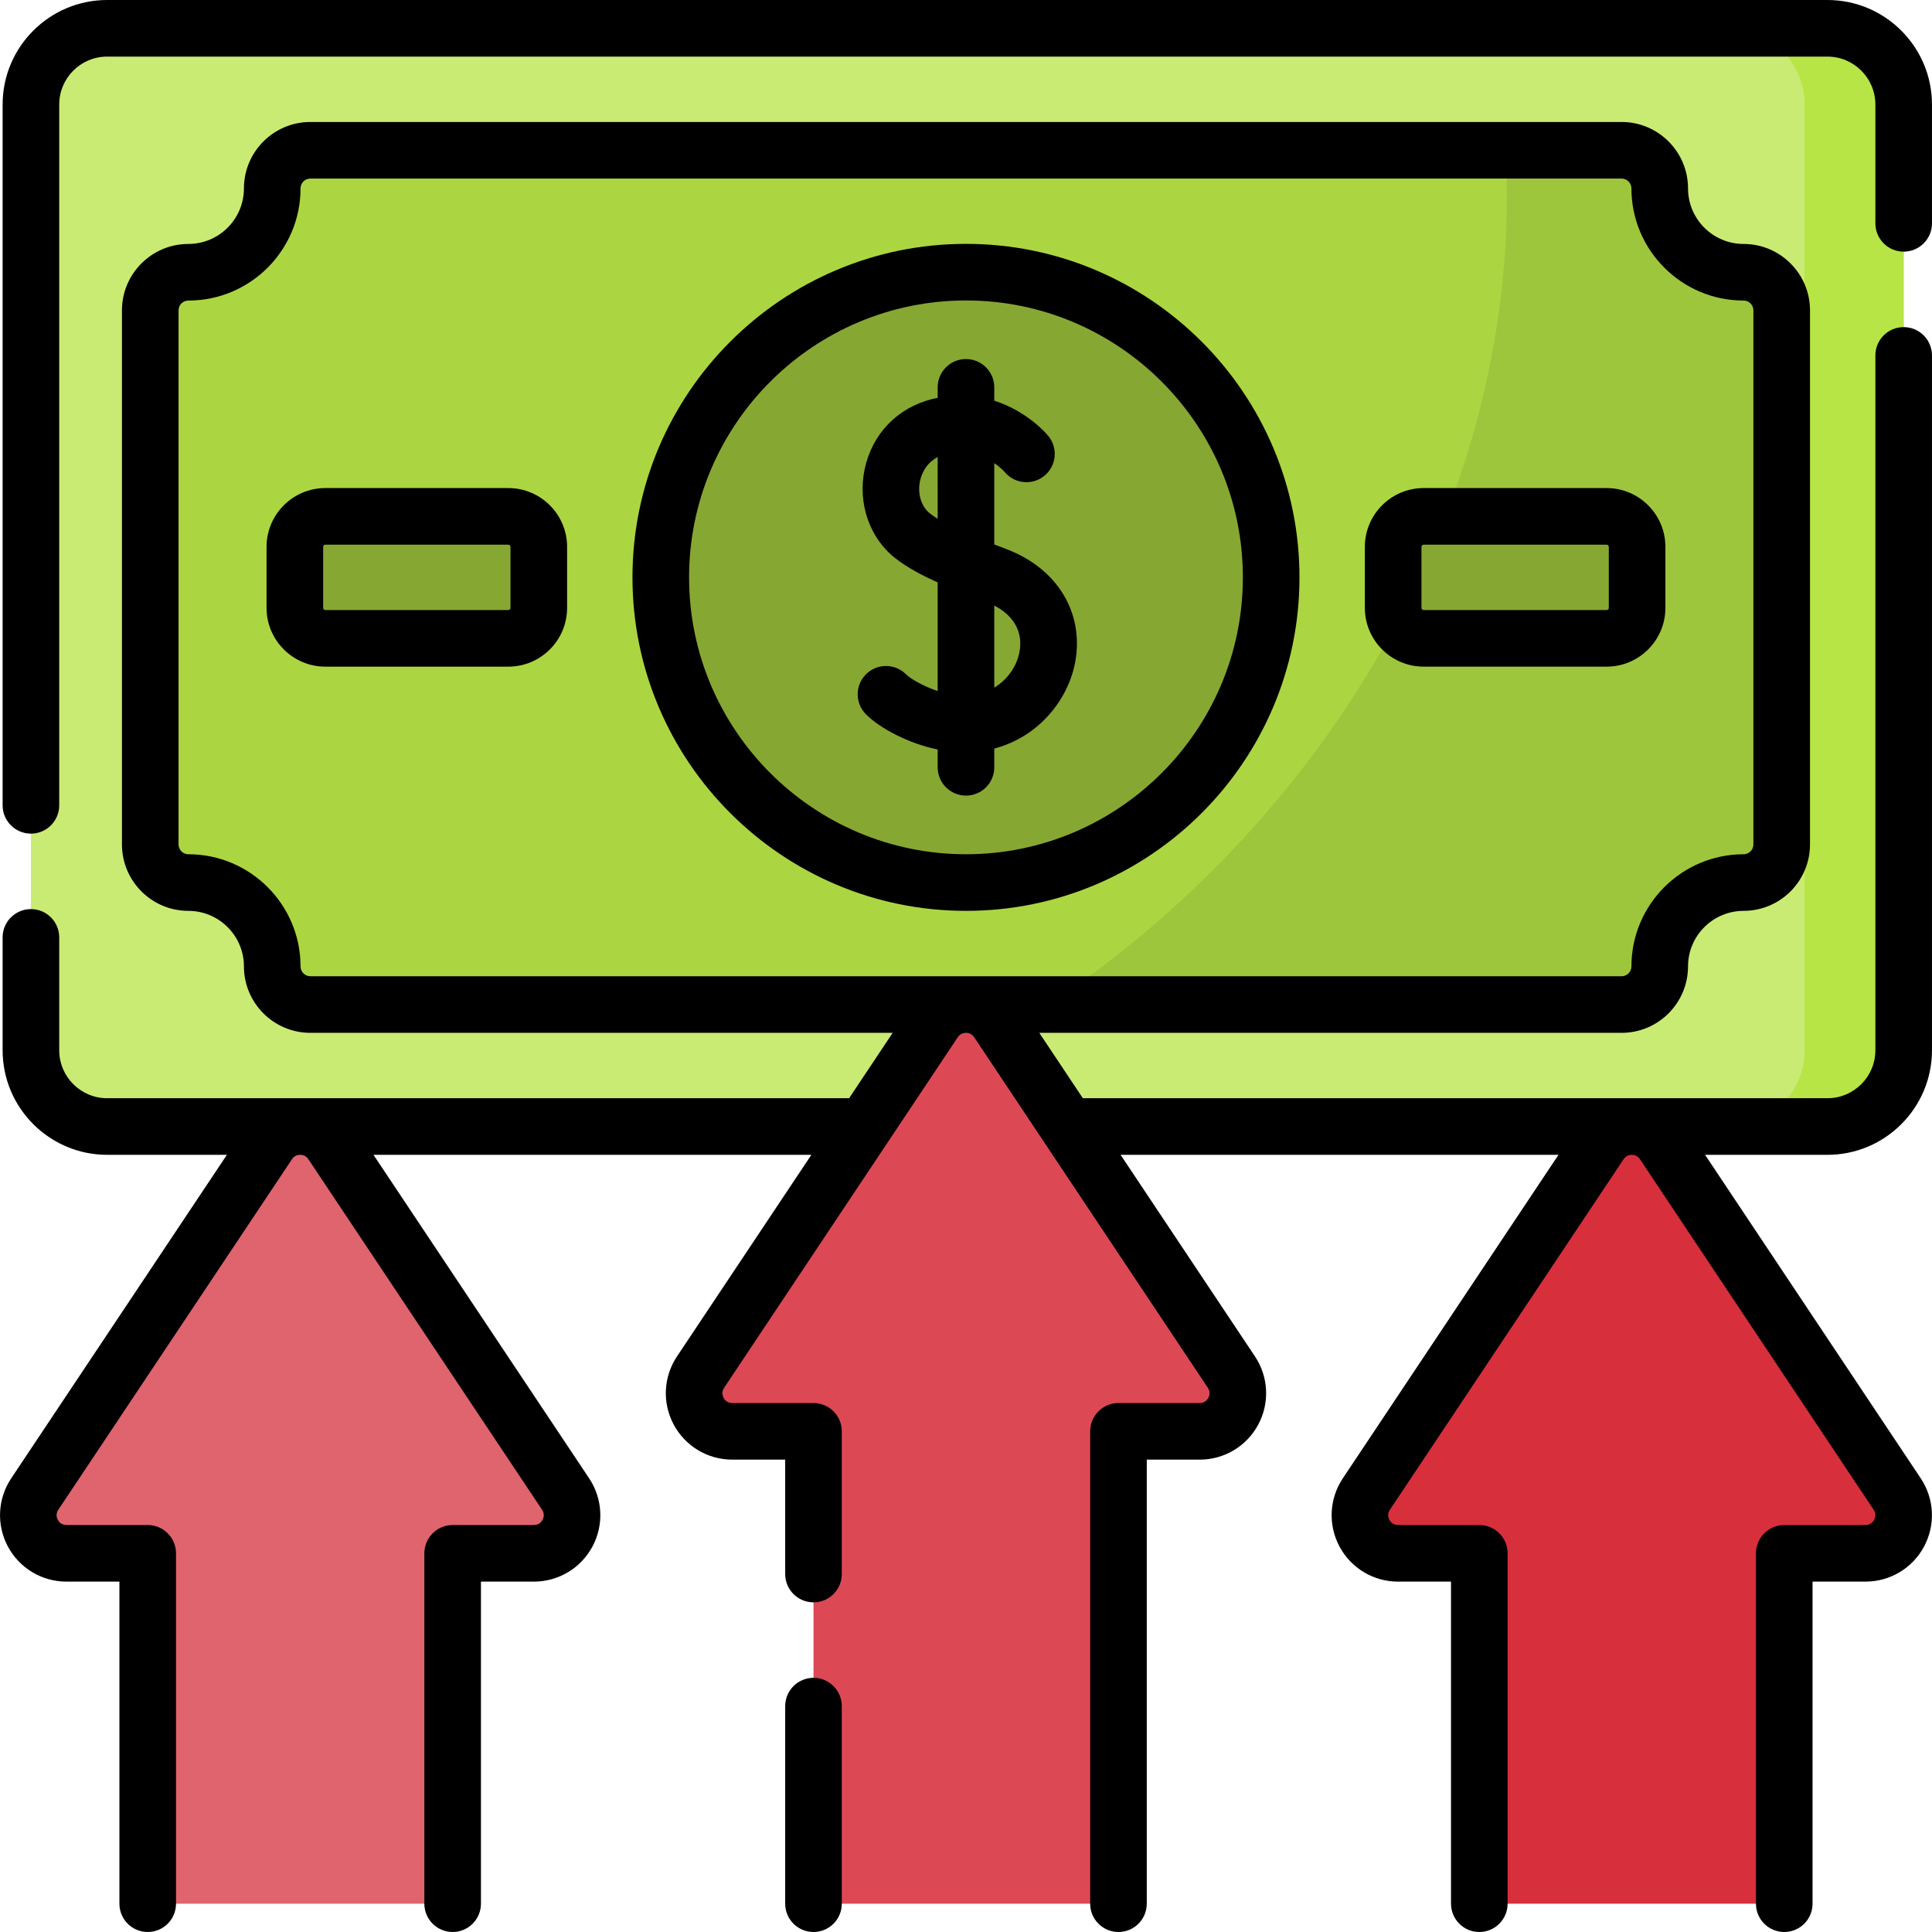
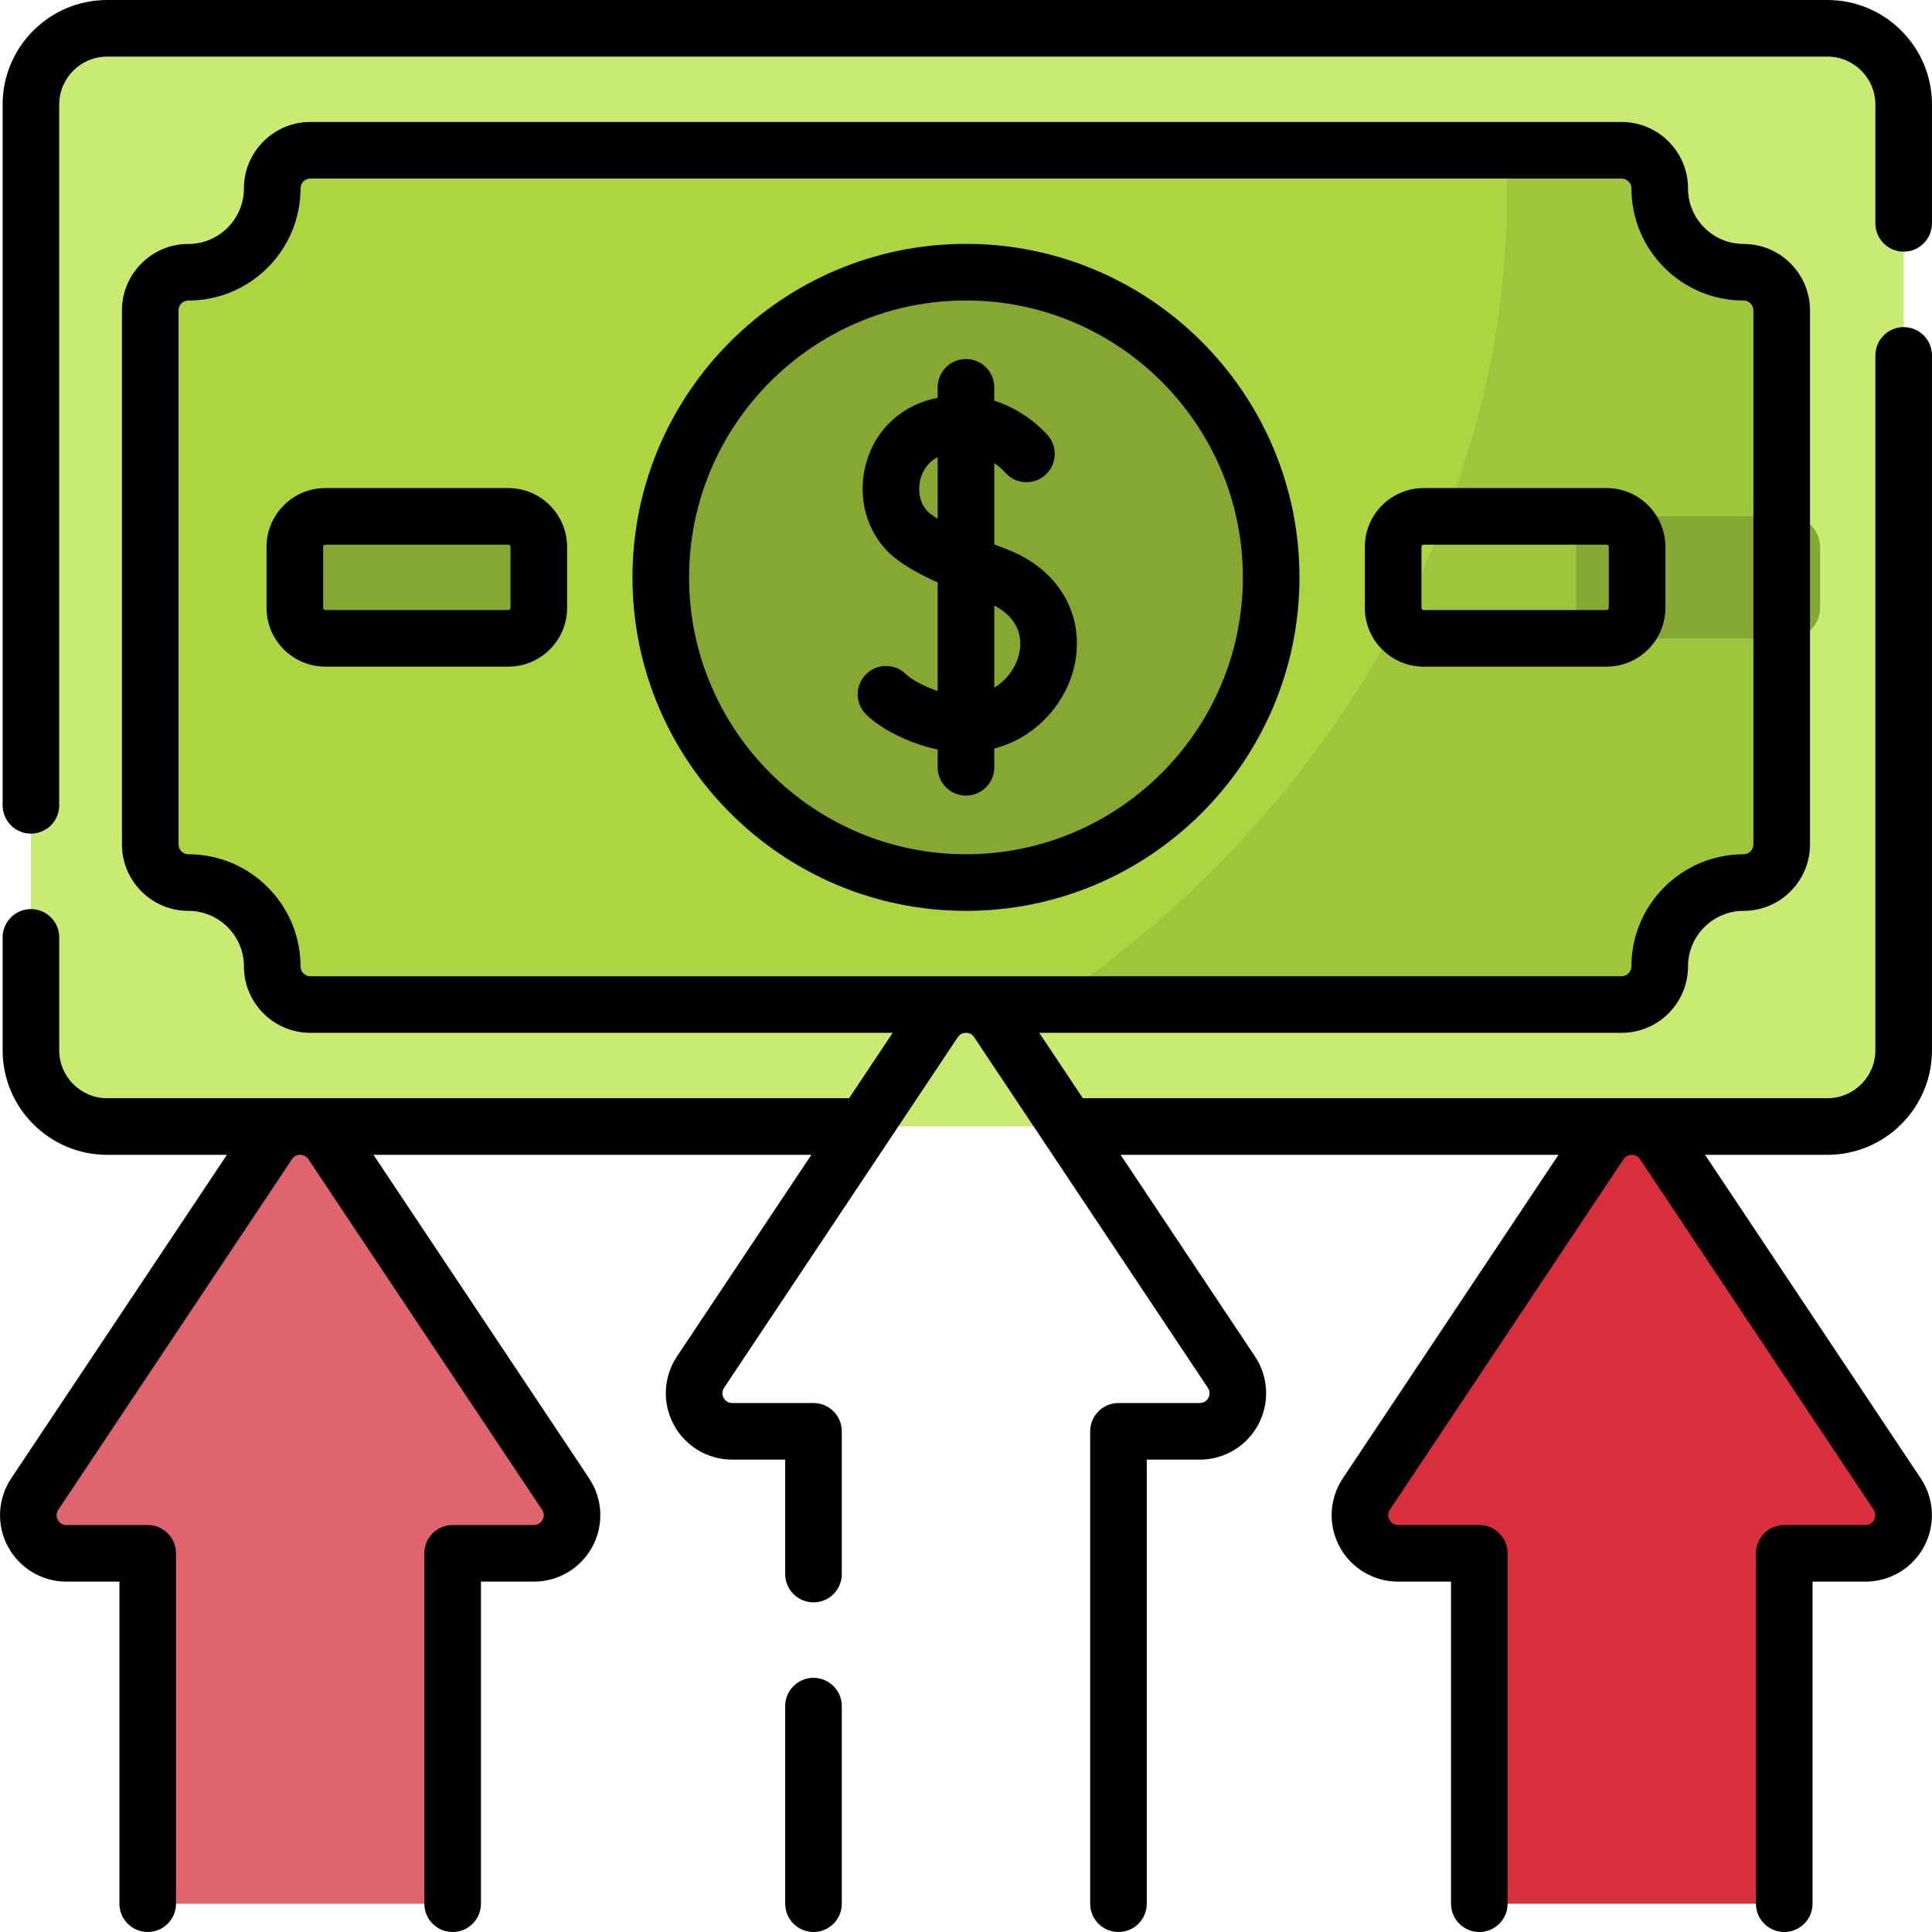
<svg xmlns="http://www.w3.org/2000/svg" id="Capa_1" enable-background="new 0 0 512 512" height="512" viewBox="0 0 512 512" width="512">
  <g>
    <g>
      <g>
        <path d="m28.393 298.537c-11.158 0-20.203-9.045-20.203-20.203v-250.631c-.001-11.158 9.045-20.203 20.203-20.203h455.897c11.158 0 20.203 9.045 20.203 20.203v250.63c0 11.158-9.045 20.203-20.203 20.203h-455.897z" fill="#c9eb74" />
      </g>
      <g>
-         <path d="m484.29 7.5h-26.264c11.158 0 20.203 9.045 20.203 20.203v250.63c0 11.158-9.045 20.203-20.203 20.203h26.264c11.158 0 20.203-9.045 20.203-20.203v-250.63c.001-11.158-9.045-20.203-20.203-20.203z" fill="#b7e546" />
-       </g>
+         </g>
      <g>
        <path d="m472.168 82.252v141.534c0 5.579-4.523 10.102-10.102 10.102-12.274 0-22.224 9.95-22.224 22.224 0 5.579-4.523 10.102-10.102 10.102h-347.494c-5.579 0-10.102-4.523-10.102-10.102 0-12.274-9.95-22.224-22.224-22.224-5.579 0-10.102-4.523-10.102-10.102v-141.534c0-5.579 4.523-10.102 10.102-10.102 12.274 0 22.224-9.95 22.224-22.224 0-5.579 4.523-10.102 10.102-10.102h347.496c5.579 0 10.102 4.523 10.102 10.102 0 12.274 9.95 22.224 22.224 22.224 5.578 0 10.1 4.523 10.1 10.102z" fill="#abd641" />
      </g>
      <g>
        <path d="m462.067 72.15c-12.274 0-22.224-9.95-22.224-22.224 0-5.579-4.523-10.102-10.102-10.102h-30.807c3.925 64.804-22.541 135.802-77.47 190.731-13.661 13.661-28.32 25.546-43.626 35.657h151.904c5.579 0 10.102-4.523 10.102-10.102 0-12.274 9.95-22.223 22.224-22.223 5.579 0 10.102-4.523 10.102-10.102v-141.533c-.002-5.579-4.524-10.102-10.103-10.102z" fill="#9ec63d" />
      </g>
      <g>
        <circle cx="255.994" cy="153.006" fill="#87a733" r="80.881" />
      </g>
      <g>
-         <path d="m425.769 169.169h-48.488c-4.463 0-8.081-3.618-8.081-8.081v-16.163c0-4.463 3.618-8.081 8.081-8.081h48.488c4.463 0 8.081 3.618 8.081 8.081v16.163c0 4.462-3.618 8.081-8.081 8.081z" fill="#87a733" />
+         <path d="m425.769 169.169c-4.463 0-8.081-3.618-8.081-8.081v-16.163c0-4.463 3.618-8.081 8.081-8.081h48.488c4.463 0 8.081 3.618 8.081 8.081v16.163c0 4.462-3.618 8.081-8.081 8.081z" fill="#87a733" />
      </g>
      <g>
        <path d="m86.219 169.169h48.488c4.463 0 8.081-3.618 8.081-8.081v-16.163c0-4.463-3.618-8.081-8.081-8.081h-48.488c-4.463 0-8.081 3.618-8.081 8.081v16.163c-.001 4.462 3.618 8.081 8.081 8.081z" fill="#87a733" />
      </g>
    </g>
    <g>
      <g>
-         <path d="m326.337 363.618-61.938-92.907c-3.998-5.998-12.812-5.998-16.81 0l-61.938 92.907c-4.475 6.713.337 15.705 8.405 15.705h21.531v125.177h80.813v-125.177h21.531c8.069 0 12.881-8.992 8.406-15.705z" fill="#dc4955" />
-       </g>
+         </g>
      <g>
        <path d="m502.78 395.942-61.938-92.907c-3.998-5.998-12.812-5.998-16.81 0l-61.938 92.907c-4.475 6.713.337 15.705 8.405 15.705h21.531v92.853h80.813v-92.853h21.531c8.069 0 12.881-8.992 8.406-15.705z" fill="#d82f3c" />
      </g>
      <g>
        <path d="m9.207 395.942 61.938-92.907c3.998-5.998 12.812-5.998 16.81 0l61.938 92.907c4.475 6.713-.337 15.705-8.405 15.705h-21.531v92.853h-80.813v-92.853h-21.532c-8.068 0-12.88-8.992-8.405-15.705z" fill="#df646e" />
      </g>
    </g>
    <g>
      <path d="m255.994 241.387c48.733 0 88.381-39.647 88.381-88.381 0-48.733-39.647-88.38-88.381-88.38s-88.381 39.647-88.381 88.38 39.647 88.381 88.381 88.381zm0-161.762c40.462 0 73.381 32.918 73.381 73.38s-32.919 73.381-73.381 73.381-73.381-32.918-73.381-73.381c0-40.461 32.919-73.38 73.381-73.38z" />
      <path d="m240.076 178.669c-2.941-2.915-7.69-2.894-10.606.05-2.915 2.942-2.893 7.691.05 10.606 3.836 3.801 11.258 7.693 18.975 9.302v4.716c0 4.142 3.357 7.5 7.5 7.5s7.5-3.358 7.5-7.5v-4.965c11.916-3.142 19.634-13.079 21.443-22.922 2.401-13.06-4.732-24.804-18.173-29.919-1.126-.429-2.215-.845-3.271-1.252v-21.561c1.671 1.15 2.651 2.237 2.783 2.389 2.644 3.146 7.335 3.579 10.513.959 3.195-2.636 3.649-7.363 1.014-10.558-.321-.389-5.492-6.523-14.31-9.331v-3.531c0-4.142-3.357-7.5-7.5-7.5s-7.5 3.358-7.5 7.5v2.777c-.471.095-.943.195-1.423.314-9.254 2.305-15.956 9.258-17.928 18.599-1.904 9.024 1.298 18.294 8.157 23.618 3.091 2.399 6.749 4.395 11.193 6.385v28.784c-3.851-1.277-7.18-3.233-8.417-4.46zm30.109-5.925c-.665 3.617-3.015 7.261-6.691 9.49v-21.754c5.221 2.683 7.648 7.057 6.691 12.264zm-23.687-36.631c-2.353-1.826-3.403-5.23-2.678-8.671.305-1.443 1.344-4.578 4.674-6.309v16.354c-.726-.453-1.398-.909-1.996-1.374z" />
      <path d="m484.293 0h-455.899c-15.274 0-27.7 12.426-27.7 27.7v185.72c0 4.142 3.357 7.5 7.5 7.5s7.5-3.358 7.5-7.5v-185.72c0-7.003 5.697-12.7 12.7-12.7h455.899c7.003 0 12.7 5.697 12.7 12.7v31.49c0 4.142 3.357 7.5 7.5 7.5s7.5-3.358 7.5-7.5v-31.49c.001-15.274-12.425-27.7-27.7-27.7z" />
      <path d="m504.494 86.69c-4.143 0-7.5 3.358-7.5 7.5v184.14c0 7.008-5.697 12.71-12.7 12.71h-197.326l-11.549-17.327h154.323c9.705 0 17.602-7.896 17.602-17.602 0-8.118 6.604-14.723 14.724-14.723 9.705 0 17.602-7.896 17.602-17.602v-141.534c0-9.706-7.896-17.602-17.602-17.602-8.119 0-14.724-6.605-14.724-14.724 0-9.706-7.896-17.602-17.602-17.602h-347.496c-9.705 0-17.602 7.896-17.602 17.602 0 8.119-6.604 14.724-14.724 14.724-9.705 0-17.602 7.896-17.602 17.602v141.534c0 9.706 7.896 17.602 17.602 17.602 8.119 0 14.724 6.605 14.724 14.724 0 9.706 7.896 17.602 17.602 17.602h154.323l-11.55 17.327h-196.625c-7.003 0-12.7-5.702-12.7-12.71v-29.91c0-4.142-3.357-7.5-7.5-7.5s-7.5 3.358-7.5 7.5v29.91c0 15.279 12.426 27.71 27.7 27.71h31.734l-57.161 85.741c-3.607 5.411-3.942 12.335-.874 18.069s9.015 9.296 15.519 9.296h14.032v85.353c0 4.142 3.357 7.5 7.5 7.5s7.5-3.358 7.5-7.5v-92.853c0-4.142-3.357-7.5-7.5-7.5h-21.532c-1.355 0-2.019-.861-2.293-1.374s-.623-1.542.129-2.67l61.937-92.907c.643-.964 1.556-1.142 2.09-1.156h.149c.534.014 1.448.191 2.09 1.155l61.938 92.908c.752 1.128.403 2.157.129 2.67s-.938 1.374-2.294 1.374h-21.531c-4.143 0-7.5 3.358-7.5 7.5v92.853c0 4.142 3.357 7.5 7.5 7.5s7.5-3.358 7.5-7.5v-85.353h14.031c6.504 0 12.45-3.562 15.52-9.296 3.068-5.734 2.733-12.658-.874-18.068l-57.16-85.743h116.048l-35.604 53.415c-3.611 5.409-3.95 12.331-.885 18.065 3.067 5.736 9.015 9.299 15.521 9.299h14.03v30.32c0 4.142 3.357 7.5 7.5 7.5s7.5-3.358 7.5-7.5v-37.82c0-4.142-3.357-7.5-7.5-7.5h-21.53c-1.356 0-2.02-.86-2.293-1.373-.273-.511-.62-1.537.134-2.667l61.93-92.91c.644-.966 1.56-1.144 2.095-1.157h.149c.535.014 1.451.192 2.095 1.157l61.933 92.916c.751 1.125.404 2.151.131 2.662-.273.513-.937 1.373-2.293 1.373h-21.53c-4.143 0-7.5 3.358-7.5 7.5v125.18c0 4.142 3.357 7.5 7.5 7.5s7.5-3.358 7.5-7.5v-117.68h14.03c6.507 0 12.454-3.563 15.521-9.299 3.065-5.734 2.727-12.657-.882-18.06l-35.607-53.42h116.049l-57.161 85.742c-3.607 5.411-3.942 12.335-.874 18.069 3.069 5.734 9.016 9.296 15.52 9.296h14.031v85.352c0 4.142 3.357 7.5 7.5 7.5s7.5-3.358 7.5-7.5v-92.853c0-4.142-3.357-7.5-7.5-7.5h-21.531c-1.356 0-2.02-.861-2.294-1.374s-.623-1.542.129-2.67l61.938-92.907c.643-.964 1.556-1.142 2.09-1.156h.149c.534.014 1.448.191 2.09 1.155l61.938 92.908c.752 1.128.403 2.157.129 2.67s-.938 1.374-2.293 1.374h-21.532c-4.143 0-7.5 3.358-7.5 7.5v92.853c0 4.142 3.357 7.5 7.5 7.5s7.5-3.358 7.5-7.5v-85.353h14.032c6.504 0 12.45-3.562 15.519-9.296 3.068-5.734 2.733-12.658-.874-18.068l-57.161-85.742h32.434c15.274 0 27.7-12.431 27.7-27.71v-184.141c0-4.142-3.358-7.5-7.5-7.5zm-424.85 169.421c0-16.389-13.334-29.723-29.724-29.723-1.435 0-2.602-1.167-2.602-2.602v-141.534c0-1.435 1.167-2.602 2.602-2.602 16.39 0 29.724-13.334 29.724-29.724 0-1.435 1.167-2.602 2.602-2.602h347.496c1.435 0 2.602 1.167 2.602 2.602 0 16.39 13.334 29.724 29.724 29.724 1.435 0 2.602 1.167 2.602 2.602v141.534c0 1.435-1.167 2.602-2.602 2.602-16.39 0-29.724 13.334-29.724 29.724 0 1.435-1.167 2.602-2.602 2.602h-347.496c-1.435-.001-2.602-1.169-2.602-2.603z" />
      <path d="m377.281 176.668h48.488c8.592 0 15.581-6.99 15.581-15.581v-16.163c0-8.592-6.989-15.582-15.581-15.582h-48.488c-8.592 0-15.581 6.99-15.581 15.582v16.163c0 8.592 6.989 15.581 15.581 15.581zm-.581-31.743c0-.321.261-.582.581-.582h48.488c.32 0 .581.261.581.582v16.163c0 .32-.261.581-.581.581h-48.488c-.32 0-.581-.261-.581-.581z" />
      <path d="m134.707 129.343h-48.489c-8.592 0-15.581 6.99-15.581 15.582v16.163c0 8.591 6.989 15.581 15.581 15.581h48.488c8.592 0 15.581-6.99 15.581-15.581v-16.163c.001-8.592-6.989-15.582-15.58-15.582zm.581 31.744c0 .32-.261.581-.581.581h-48.489c-.32 0-.581-.261-.581-.581v-16.163c0-.321.261-.582.581-.582h48.488c.32 0 .581.261.581.582v16.163z" />
      <path d="m215.583 444.64c-4.143 0-7.5 3.358-7.5 7.5v52.36c0 4.142 3.357 7.5 7.5 7.5s7.5-3.358 7.5-7.5v-52.36c0-4.142-3.357-7.5-7.5-7.5z" />
    </g>
  </g>
</svg>